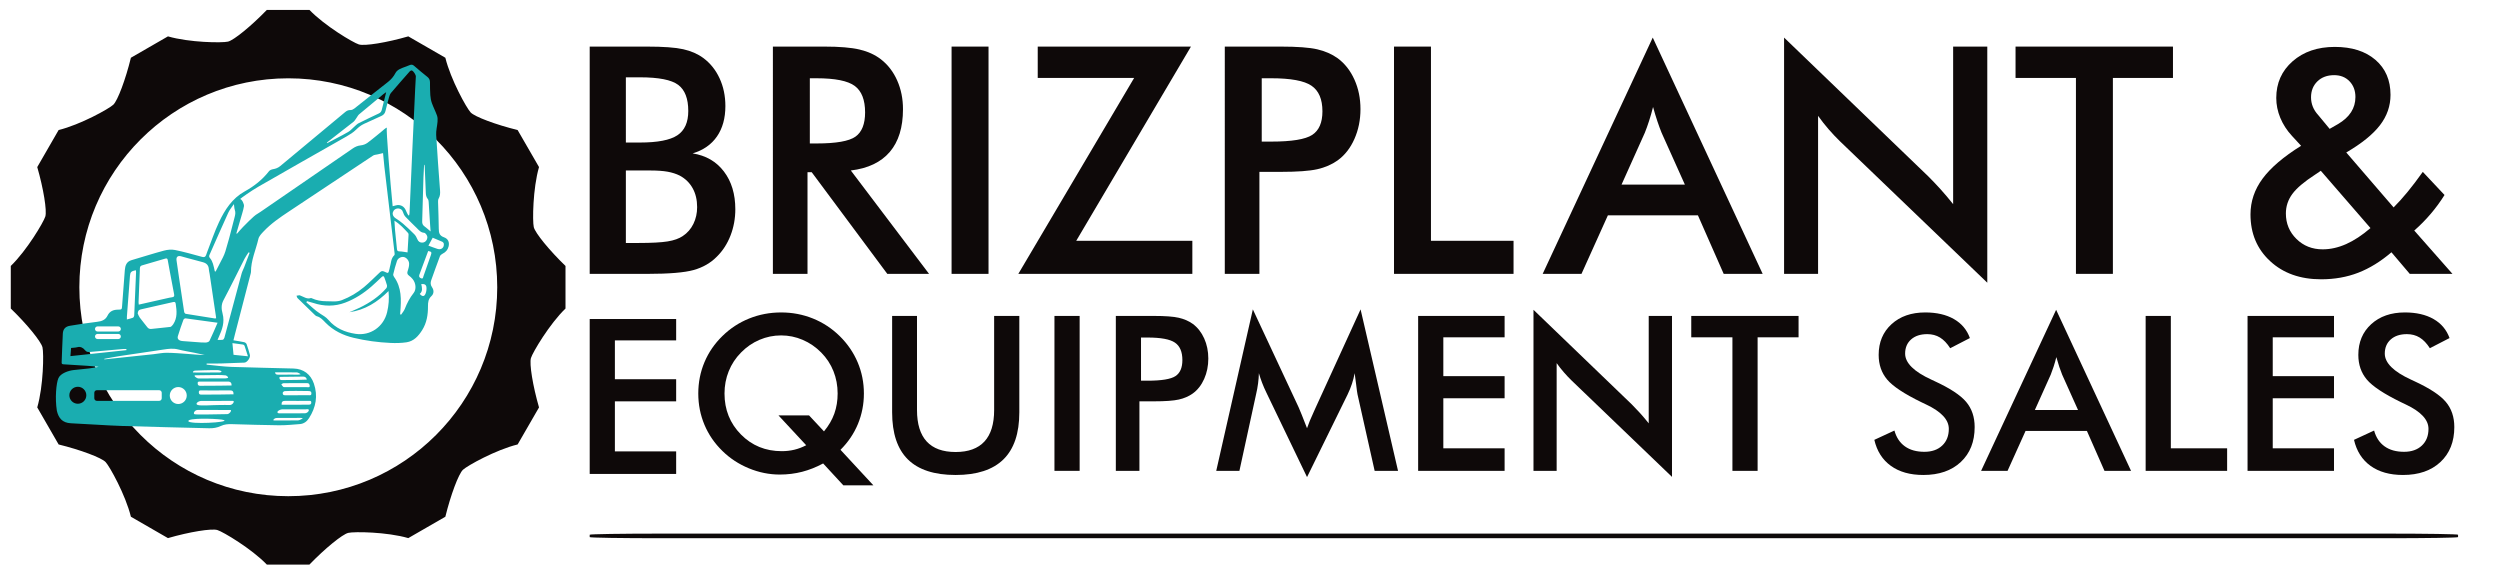
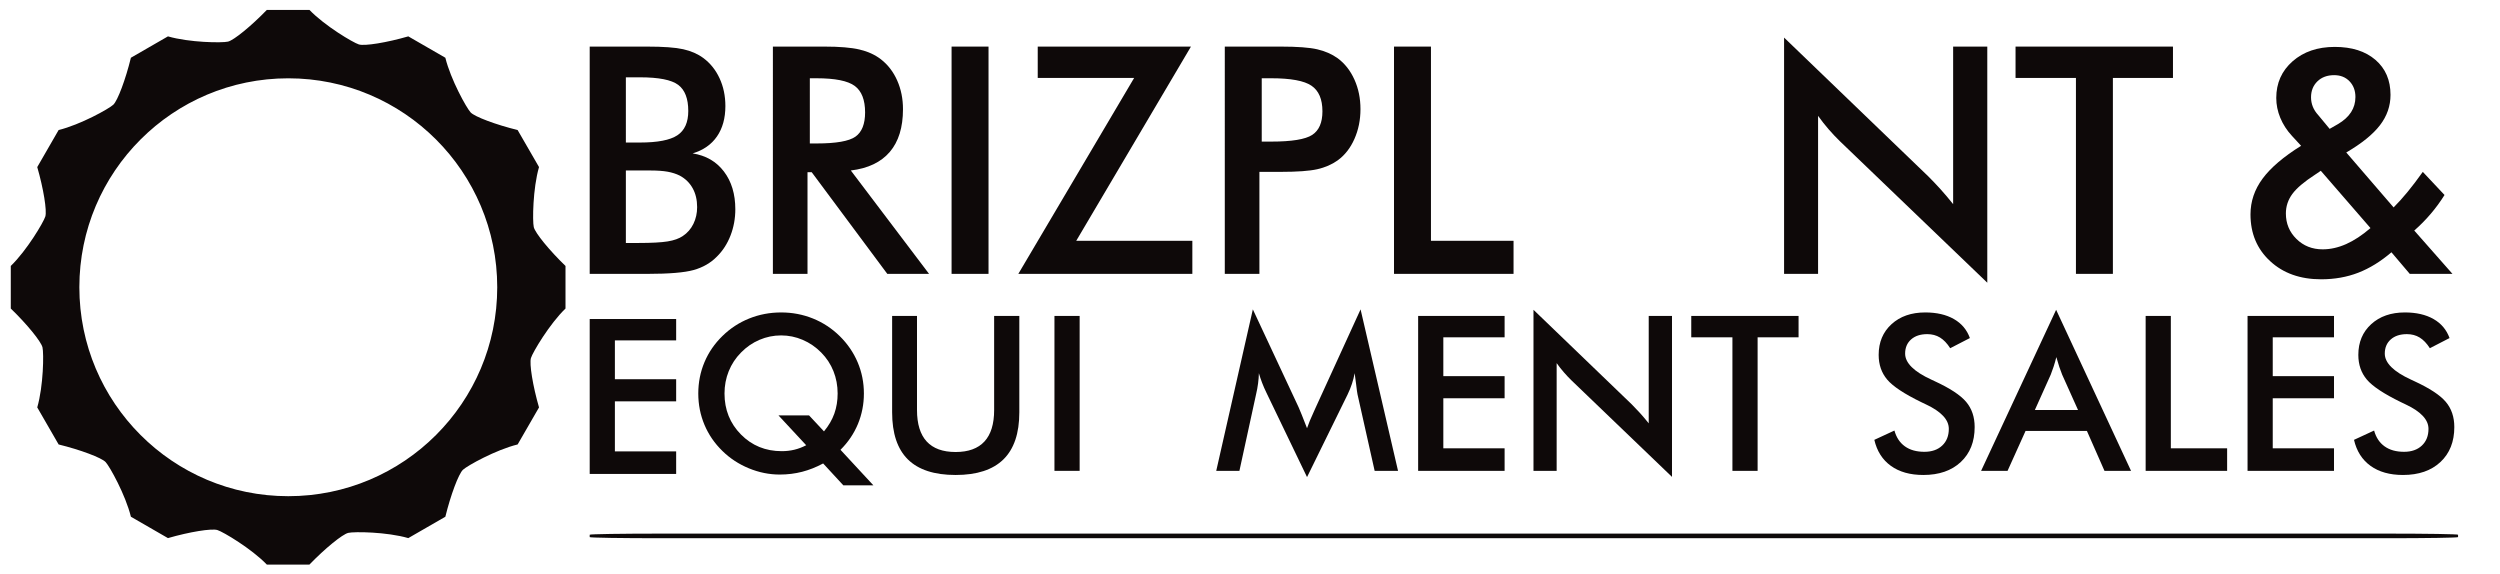
<svg xmlns="http://www.w3.org/2000/svg" version="1.1" id="Layer_1" x="0px" y="0px" viewBox="0 0 4022.99 924.14" style="enable-background:new 0 0 4022.99 924.14;" xml:space="preserve">
  <style type="text/css"> .st0{fill:#0E0909;} .st1{fill:#1AADB0;} </style>
  <g>
    <path class="st0" d="M858.95,365.5c-2.24-9.48-1.57-62.12,8.43-96.66l-17.19-29.76l-17.23-29.83 c-34.99-8.58-69.02-21.34-75.62-28.35c-6.57-7-32.13-52.97-40.68-87.97L686.82,75.7l-29.79-17.18 C622.5,68.54,586.7,74.38,577.47,71.5c-9.23-2.87-54.66-29.78-79.53-55.56h-34.26h-34.29c-24.89,25.78-53,48.74-62.47,51.02 c-9.49,2.26-62.11,1.59-96.65-8.43L240.48,75.7l-29.83,17.22c-8.56,35.01-21.31,69.03-28.34,75.6 c-7.02,6.58-52.95,32.14-87.97,40.72l-17.21,29.83l-17.18,29.8c9.99,34.52,15.83,70.33,12.98,79.54 c-2.89,9.24-29.79,54.67-55.58,79.56v34.26v34.25c25.78,24.89,48.76,53,51.02,62.48c2.27,9.48,1.57,62.1-8.43,96.63l17.18,29.79 l17.21,29.83c35.02,8.58,69.05,21.34,75.63,28.36c6.58,7,32.12,52.95,40.68,87.96l29.83,17.2l29.79,17.18 c34.54-10.02,70.34-15.85,79.59-12.97c9.22,2.87,54.63,29.79,79.53,55.56h34.29h34.26c24.88-25.78,53.01-48.75,62.47-51.01 c9.49-2.26,62.1-1.61,96.63,8.41l29.79-17.18l29.83-17.2c8.56-35.01,21.33-69.04,28.36-75.61c7.02-6.58,52.97-32.14,87.96-40.72 l17.23-29.83l17.18-29.76c-9.99-34.54-15.83-70.36-12.97-79.57c2.89-9.24,29.78-54.68,55.58-79.57v-34.25v-34.26 C884.19,403.09,861.23,374.98,858.95,365.5 M463.92,798.46c-185.69,0-336.23-150.53-336.23-336.23 c0-185.69,150.53-336.23,336.23-336.23c185.69,0,336.23,150.53,336.23,336.23C800.15,647.93,649.62,798.46,463.92,798.46" />
-     <path class="st1" d="M91.5,660.98c2.66,11.33,8.37,19.52,22.83,20.16c27.31,1.21,54.58,3.4,81.9,4.32 c46.76,1.57,93.55,2.44,140.32,3.69c6.61,0.18,12.91-0.82,18.87-3.69c5.64-2.72,11.61-3.1,17.73-2.93 c25.22,0.68,50.43,1.59,75.66,1.82c11.23,0.1,22.49-1.05,33.72-1.91c6.49-0.5,11.31-4.19,14.74-9.53 c11.12-17.32,14.61-35.83,7.82-55.64c-5.16-15.05-16.76-23.77-32.67-24.24c-33.38-0.99-66.77-1.42-100.14-2.63 c-13.3-0.48-26.54-2.39-39.81-3.65c0.02-0.6,0.04-1.2,0.06-1.8c7.58,0,15.16,0.16,22.74-0.04c12.68-0.33,25.35-0.87,38.03-1.38 c4.38-0.18,9.99-7.94,8.81-12.49c-1.52-5.85-3.27-11.66-5.32-17.34c-0.49-1.35-2.43-2.73-3.93-3.06 c-5.47-1.21-11.04-1.97-17.21-3.01c0.8-3.23,1.53-6.29,2.32-9.34c8.51-32.82,17.02-65.65,25.52-98.47 c0.18-0.68,0.38-1.38,0.37-2.08c-0.15-18.69,7.87-35.58,11.96-53.33c1.01-4.4,4.98-8.41,8.29-11.94 c12.07-12.81,26.51-22.66,41.1-32.33c45.08-29.9,90.06-59.95,135.17-89.81c1.89-1.25,4.61-1.28,6.95-1.84 c2.95-0.71,5.91-1.38,9.05-2.11c0.65,6.8,1.25,14.33,2.12,21.82c3.2,27.56,6.5,55.12,9.76,82.67c2.25,19.02,4.52,38.04,6.73,57.06 c0.11,0.91,0.06,2.24-0.49,2.76c-5.77,5.43-5.12,13.16-7.31,19.86c-0.13,0.4-0.12,0.84-0.22,1.25c-2.25,9.68-2.04,7.97-9.28,4.98 c-3.28-1.35-5.02,0.19-7.01,2.05c-8.33,7.8-16.32,16.02-25.08,23.3c-10.64,8.85-22.49,15.92-35.54,20.88 c-8.24,3.13-16.59,1.76-25.02,1.76c-8.32,0-16-1.45-23.45-4.84c-0.38-0.17-0.87-0.46-1.19-0.35c-6.53,2.26-11.55-1.94-17.08-3.94 c-0.53-0.19-1.09-0.54-1.6-0.49c-1.54,0.15-3.06,0.45-4.58,0.7c0.57,1.34,0.8,3.03,1.76,3.98c9.12,9.02,18.35,17.93,27.58,26.83 c0.9,0.87,1.94,1.89,3.08,2.17c6.27,1.55,10.09,6.19,14.35,10.51c12.52,12.69,27.97,20.2,45.14,24.3 c19.5,4.66,39.33,7.29,59.33,8.22c8.55,0.4,17.26,0.22,25.7-1.01c11.76-1.72,19.21-10.06,25.23-19.58 c7.41-11.73,9.48-24.92,9.36-38.46c-0.05-6.29,0.54-11.67,5.61-16.37c4.04-3.74,4.18-9.48,1.03-14c-2.65-3.8-2.88-7.47-1.41-11.54 c4.61-12.84,9.14-25.71,13.97-38.46c0.65-1.72,2.6-3.33,4.35-4.18c5.04-2.46,8.26-6.16,9.63-11.59c1.61-6.36-0.46-12.38-7.29-14.76 c-7.39-2.57-8.49-7.16-8.51-13.86c-0.06-14.38-0.79-28.75-1.15-43.12c-0.04-1.78,0.03-3.86,0.89-5.3 c2.46-4.14,2.64-8.49,2.31-13.06c-2.16-29.8-4.52-59.59-6.23-89.41c-0.4-7.02,1.64-14.16,2.18-21.27c0.25-3.23,0.27-6.77-0.79-9.75 c-2.43-6.89-5.87-13.42-8.32-20.3c-1.44-4.03-2.2-8.43-2.51-12.71c-0.51-6.88-0.46-13.81-0.53-20.71c-0.04-3.59-1.15-6.3-4.18-8.66 c-7.33-5.72-14.38-11.8-21.44-17.85c-2.17-1.86-4.12-2.37-6.88-1.18c-5.29,2.28-10.91,3.86-16.07,6.39 c-2.69,1.32-5.52,3.6-6.85,6.19c-3.1,6.05-7.24,10.79-12.62,14.95c-18.05,13.98-35.79,28.36-53.74,42.45 c-1.66,1.3-4.04,2.45-6.04,2.39c-3.55-0.11-6.09,1.11-8.72,3.31c-34.75,28.97-69.61,57.81-104.36,86.79 c-3.52,2.93-7.33,4.37-11.76,5.1c-2.29,0.38-5.08,1.53-6.43,3.28c-10.65,13.7-23.95,24.11-39.01,32.44 c-20.15,11.14-31.97,29.54-41.36,49.42c-7.37,15.6-12.82,32.1-19.1,48.21c-0.61,1.57-1.09,3.2-1.69,4.78 c-1.12,2.93-2.82,3.92-6.21,3c-14.52-3.96-29.03-8.09-43.75-11.1c-5.68-1.16-12.19-0.53-17.86,0.99 c-17.53,4.69-34.81,10.29-52.24,15.36c-8.17,2.38-10.13,8.81-10.73,15.95c-1.6,19.1-2.98,38.21-4.37,57.33 c-0.43,5.95-0.33,6.32-6.29,6.35c-7.66,0.03-13.61,2.3-17.14,9.58c-3.35,6.9-9.26,9.16-16.71,9.99 c-14.68,1.62-29.3,3.98-43.88,6.39c-7.25,1.2-10.99,5.3-11.39,12.6c-0.85,15.48-1.22,30.98-1.88,46.48 c-0.1,2.38,1.08,2.8,3.05,2.92c12.94,0.77,25.88,1.56,38.81,2.44c5.87,0.4,11.72,1.01,17.58,1.53c0,0.43-13.76,2.52-15.23,2.66 c-7.29,0.84-12.72,1.39-24.48,2.58c-8.55,0.87-21.55,5.23-24.96,13.16C90.51,616.49,88.28,640.71,91.5,660.98 M622.9,502.57 c-5.64,23.35-27.02,38.19-50.74,34.64c-17.01-2.55-32.2-8.96-43.69-22.46c-3.77-4.43-8.75-7.16-13.63-10.28 c-7.91-5.06-14.67-11.91-21.92-18c0.38-0.62,0.76-1.23,1.13-1.85c3.33,0.94,6.7,1.74,9.98,2.84c17.19,5.73,34.56,5.91,51.37-0.45 c15.6-5.9,29.66-14.93,42.3-25.94c5.63-4.9,11.01-10.09,16.43-15.23c2.16-2.04,3.53-1.97,4.51,1.01c1.32,4.01,2.98,7.92,4.02,11.99 c0.38,1.5-0.03,3.82-1.02,4.95c-11.94,13.71-26.79,23.53-43,31.42c-5.38,2.62-10.96,4.81-16.45,7.19 c25.06-3.42,45.19-16.23,63.03-34.02C626.46,480.67,625.54,491.66,622.9,502.57 M194.48,529.37c0,2.27-1.86,4.13-4.13,4.13H157 c-2.27,0-4.13-1.86-4.13-4.13c0-2.27,1.86-4.13,4.13-4.13h33.35C192.62,525.24,194.48,527.1,194.48,529.37 M194.48,541.46 c0,2.27-1.86,4.13-4.13,4.13H157c-2.27,0-4.13-1.86-4.13-4.13c0-2.27,1.86-4.13,4.13-4.13h33.35 C192.62,537.34,194.48,539.19,194.48,541.46 M203.49,563.46c-29.86,3.18-59.73,6.37-90.16,9.61c0.4-5.04,0.72-9.03,1.05-13.12 c3.6-0.42,6.91-0.41,9.99-1.25c5.4-1.48,9.64,1.27,12.3,4.68c2.71,3.46,5.33,3.23,8.67,2.93c17.4-1.57,34.79-3.13,52.19-4.64 c1.92-0.17,3.86-0.02,5.8-0.02C203.37,562.25,203.43,562.86,203.49,563.46 M218.95,437.98c-0.95,23.24-1.89,46.47-2.97,69.7 c-0.06,1.27-1.01,3.18-2.03,3.59c-3.03,1.23-6.31,1.86-9.78,2.8c0-1.93-0.08-3.18,0.01-4.41c1.64-21.92,3.31-43.84,4.96-65.76 c0.45-6.04,2-7.61,9.49-9.06C218.76,436.08,218.99,437.03,218.95,437.98 M276.93,478.34c-2.78,0.34-5.53,0.99-8.27,1.61 c-14.92,3.35-29.84,6.74-45.37,10.25c-0.14-1.56-0.37-2.66-0.33-3.74c0.72-18.28,1.54-36.56,2.16-54.84 c0.1-2.81,1.24-3.95,3.74-4.66c12.43-3.54,24.84-7.14,37.21-10.86c2.75-0.82,3.49,0.33,3.89,2.68c0.99,5.82,2.08,11.62,3.17,17.43 c2.32,12.43,4.6,24.88,7.05,37.29C280.79,476.51,280.06,477.95,276.93,478.34 M282.78,488.92c1.72,11.39,2.79,22.66-4.08,32.98 c-0.23,0.34-2.97,3.97-4.38,4.14c-10.2,1.25-20.46,2.08-30.67,3.26c-3.06,0.35-5.02-0.64-6.82-3.02 c-3.9-5.17-8.12-10.11-11.98-15.31c-1.42-1.92-2.18-4.32-3.24-6.5c0.43-3.44,0.95-5.71,4.69-6.53c17.45-3.82,34.87-7.8,52.27-11.87 C281.39,485.41,282.37,486.21,282.78,488.92 M336.08,433.35c0.13,2.51,0.9,4.98,1.27,7.48c2.25,15.14,4.46,30.28,6.7,45.42 c1.11,7.51,2.25,15.01,3.37,22.51c0.16,1.05,0.25,2.12,0.39,3.3c-0.86,0.2-1.42,0.51-1.91,0.43c-15.7-2.44-31.4-4.86-47.06-7.5 c-1-0.17-2.3-1.9-2.48-3.06c-2.86-18.48-5.57-36.99-8.31-55.5c-1.36-9.18-2.82-18.36-4-27.57c-0.72-5.64,2.23-7.93,7.61-6.37 c3.24,0.95,6.49,1.83,9.75,2.71c8.27,2.24,16.54,4.54,24.84,6.67C332.27,423.44,335.75,426.91,336.08,433.35 M377.53,349.52 c-2.99,11.28-5.79,22.61-8.79,33.88c-1.88,7.04-3.89,14.05-6.05,21.01c-1.03,3.32-2.37,6.57-3.92,9.68 c-3.84,7.71-7.87,15.31-11.83,22.96c-0.44-0.17-0.88-0.35-1.32-0.52c-0.95-4.05-1.61-8.19-2.93-12.11 c-1.05-3.11-2.43-6.34-4.54-8.77c-1.71-1.96-2.02-3.31-1.05-5.49c10.05-22.61,19.92-45.31,30.2-67.82c2.26-4.95,5.96-9.24,9-13.83 c0.44,0.16,0.54,6.57,1.5,9.11C379.37,341.83,378.58,345.54,377.53,349.52 M621.46,148.3c-2.55,10.12-4.95,19.19-7.07,28.33 c-0.67,2.89-2.07,4.67-4.73,5.93c-10.94,5.15-21.89,10.31-32.67,15.79c-2.76,1.4-4.94,3.95-7.34,6.02 c-2.94,2.54-5.52,5.63-8.79,7.62c-6.36,3.88-13.08,7.17-19.66,10.67c-4.89,2.6-9.8,5.14-14.7,7.71c-0.16-0.25-0.31-0.5-0.47-0.75 c0.48-0.45,0.92-0.93,1.43-1.33c13.79-10.72,27.63-21.37,41.32-32.22c1.98-1.57,3.25-4.06,4.8-6.16c1.47-1.99,2.53-4.43,4.36-5.98 c13.02-11,26.2-21.82,39.34-32.68C618.34,150.39,619.51,149.68,621.46,148.3 M692.93,372.46c-3.89-3.26-6.7-5.92-9.82-8.14 c-2.98-2.11-3.85-4.65-3.73-8.23c0.78-23.62,1.32-47.25,2.03-70.88c0.2-6.65,0.68-13.29,1.04-19.94h0.72 c0.11,1.06,0.28,2.11,0.32,3.17c0.6,13.92,1.29,27.83,1.71,41.75c0.12,3.8,0.73,7.13,3.25,10.15c0.96,1.16,1.25,3.1,1.36,4.71 c0.87,12.77,1.62,25.55,2.42,38.33C692.4,365.98,692.63,368.55,692.93,372.46 M704.28,400.62c-5.03-1.58-9.94-3.54-14.89-5.34 c2.29-4.22,4.52-8.33,6.92-12.75c5.05,2.15,15.65,6.56,15.73,6.65c0.7,0.78,1.82,1.49,2.01,2.39 C715.38,397.94,710.45,402.55,704.28,400.62 M675.48,472.96c5.13-4.33,3.66-9.97,2.43-15.79c4.81-0.6,7.83,0.82,8.3,4.79 c0.4,3.41-0.12,7.24-1.36,10.46C682.89,477.54,679.49,477.66,675.48,472.96 M674.84,442.1c1.62-4.2,3.1-8.44,4.67-12.65 c3.18-8.53,6.37-17.05,9.53-25.53c5.42,1.05,5.96,1.98,4.29,6.73c-3.97,11.27-7.9,22.55-11.89,33.82 c-0.59,1.68-0.46,4.48-3.53,3.46C675.22,447.02,673.62,445.28,674.84,442.1 M638.82,419.9c1.59-4.54,6.78-7.03,10.86-6.33 c4.25,0.73,8.38,5.49,8.66,10.28c0.11,1.94-0.12,3.94-0.51,5.85c-0.48,2.34-1.24,4.62-1.97,6.89c-0.93,2.89-0.37,5.07,2.27,6.94 c2.16,1.53,4.13,3.45,5.82,5.49c5.21,6.27,6.44,16.43,1.66,22.46c-6.22,7.84-10.67,16.41-14.25,25.65 c-1.3,3.35-3.92,6.19-5.94,9.26c-0.52-0.23-1.04-0.47-1.56-0.7c0.1-1.22,0.19-2.43,0.29-3.65c1.6-19.69,2.36-39.21-10.04-56.44 c-0.84-1.16-1.61-3.01-1.3-4.26C634.59,434.14,636.36,426.9,638.82,419.9 M634.7,355.15c9.43,5.79,15.56,12.96,21.98,19.8 c0.59,0.63,0.83,1.84,0.78,2.77c-0.49,9.37-1.08,18.73-1.66,28.45c-4.54-0.62-8.76-1.55-13.01-1.65c-3.02-0.07-3.78-1.12-4.03-3.88 c-0.92-10.22-2.12-20.41-3.1-30.62C635.23,365.49,635.07,360.94,634.7,355.15 M632.19,341.76c1.08-3.92,4.39-6.4,8.92-6.33 c3.29,0.42,6.12,1.73,7.34,5.86c0.8,2.72,2.17,5.56,4.09,7.6c5.98,6.36,12.35,12.36,18.55,18.52c3.29,3.27,6.26,6.98,11.5,7.18 c0.73,0.03,1.55,0.69,2.13,1.26c2.64,2.56,3.83,5.62,2.37,9.18c-1.41,3.44-4.18,5.43-7.85,5.4c-3.64-0.03-6.2-1.84-7.66-5.52 c-1.14-2.87-2.76-5.8-4.9-7.97c-5.73-5.82-11.71-11.42-17.87-16.79c-3.76-3.28-7.9-6.18-12.12-8.85 C633.1,349.02,631.15,345.53,632.19,341.76 M381.42,376.03c-0.37-0.12-0.73-0.25-1.1-0.37c3.21-10.95,6.47-21.89,9.62-32.86 c1.03-3.59,2.08-7.21,2.64-10.89c0.57-3.76-3.48-11.49-6.2-11.62c0.93-1.23,17.65-13.06,29.41-19.87 c47.15-27.28,94.68-53.91,141.99-80.92c5.44-3.11,10.91-6.58,15.34-10.93c3.9-3.83,7.87-7.09,12.81-9.32 c9.23-4.17,18.37-8.54,27.64-12.61c3.68-1.62,5.81-4.12,6.74-8c1.8-7.52,3.71-15.01,5.8-22.45c0.67-2.39,1.62-4.95,3.19-6.8 c9.95-11.7,20.09-23.24,30.26-34.75c0.68-0.77,2.28-1.47,3.16-1.21c2.64,0.77,6.59,7.02,6.45,9.68 c-0.34,6.61-0.75,13.22-1.07,19.83c-1.57,33.36-3.15,66.71-4.67,100.07s-2.95,66.72-4.44,100.08c-0.05,1.06-0.33,2.1-0.5,3.16 c-0.46,0.16-0.92,0.33-1.38,0.49c-1.25-2.45-2.73-4.8-3.69-7.36c-2.1-5.57-6.06-8.95-11.83-9.42c-2.9-0.24-5.92,1.09-9.73,1.89 c-3.86-38.35-10.66-123.83-9.41-126.41c-1.35-0.11-7.34,5.35-7.34,5.35s-15.57,13.02-23.73,19.02c-3,2.21-7.04,3.72-10.75,4.09 c-5.02,0.5-9.08,2.31-13.12,5.09c-49.29,33.95-98.64,67.83-147.99,101.7c-2.58,1.77-5.26,3.38-7.89,5.07 C411.36,345.47,393.97,360.97,381.42,376.03 M374.01,552.14c6.18,0.81,11.69,1.46,17.17,2.33c0.89,0.14,2.05,1.13,2.35,1.98 c1.82,5.25,3.44,10.57,5.43,16.87c-8.1-0.83-15.4-1.58-23.17-2.37C375.21,564.78,374.64,558.74,374.01,552.14 M350.07,546.94 c0.81-1.85,1.33-3.11,1.9-4.35c5.46-12.04,9.93-24.04,6.23-37.82c-1.89-7.02-2.56-14.2,1.39-21.63 c11.76-22.09,22.66-44.63,34.02-66.94c1.81-3.55,4.27-6.78,6.42-10.16c0.56,0.26,1.12,0.51,1.69,0.77 c-2.94,7.76-5.84,15.54-8.82,23.29c-1.31,3.4-3.16,6.64-4.11,10.13c-9.31,34.47-18.45,68.98-27.75,103.46 c-0.33,1.24-1.64,2.9-2.72,3.11C355.83,547.26,353.2,546.94,350.07,546.94 M330.95,551.24c-5.05,0.14-10.12-0.4-15.18-0.75 c-7.31-0.5-14.61-1-21.91-1.64c-6.08-0.53-9-3.35-7.6-8.05c2.64-8.88,5.78-17.61,8.94-26.32c0.38-1.04,2.29-2.32,3.32-2.19 c16.72,2.16,33.42,4.53,51.61,7.05c-4.56,10.39-8.52,19.95-13.05,29.23C336.31,550.13,333.07,551.18,330.95,551.24 M356.49,597.8 c0,0.9-1.83,1.53-2.62,1.54c-14.23,0.09-28.47,0.22-42.7,0.08c-1.71-0.02-0.64-2.9,3.26-3.05c3.9-0.15,21.5-0.92,36.13-0.73 C352.54,595.67,356.49,596.9,356.49,597.8 M367.12,607.46c0,0.99-2.94,1.43-4.41,1.44c-14.38,0.11-28.75,0.01-43.13,0.12 c-3.57,0.03-9.06-5.15-5.16-5.09c3.9,0.07,24.53-0.48,35.52-0.45c4.35,0.01,8.75-0.02,13.04,0.57 C364.49,604.25,367.12,606.47,367.12,607.46 M372.71,620.32c-0.42,0.18-34.14,0.49-50.63,0.49c-2.81,0-4.01-1.38-3.99-4.21 c0.02-3.03,2.22-2.48,3.88-2.48c14.94-0.06,29.88,0.02,44.81-0.08C371.19,614.02,372.76,616.25,372.71,620.32 M410.5,608.74 c-1.37-1.25-3-2.22-4.87-2.91C407.5,606.52,409.13,607.49,410.5,608.74 M409.06,647.43c0.16,0.13,0.23,0.17,0.35,0.26 C409.28,647.6,409.21,647.55,409.06,647.43 M416.05,622.3c-0.2-0.94-0.39-1.89-0.51-2.84c-0.3-2.32-0.87-4.37-1.72-6.16 c0.85,1.79,1.42,3.85,1.72,6.16C415.67,620.41,415.85,621.36,416.05,622.3 M418.34,617.57c-0.16,0.47-0.25,1.03-0.27,1.69 c-0.05,1.92-0.19,3.84-0.29,5.75c0.1-1.92,0.24-3.83,0.29-5.75C418.08,618.6,418.17,618.04,418.34,617.57 M422.05,615.68 L422.05,615.68c-1.36-0.09-2.34,0.15-2.99,0.74C419.71,615.83,420.69,615.59,422.05,615.68 M441.86,616.63 c1.09,0.05,1.88,0.31,2.51,0.73C443.75,616.94,442.95,616.68,441.86,616.63c-3.16-0.15-6.33-0.28-9.49-0.42 C435.54,616.36,438.7,616.49,441.86,616.63 M483.71,602.37c-1.32,0.2-2.64,0.53-3.96,0.56c-3.09,0.05-6.18-0.08-9.27-0.08 c-7.3,0.01-14.61,0.17-21.91,0.04c-2.37-0.04-5.43,0.37-5.96-3.74c11.84,0,23.34-0.1,34.83,0.09 C479.61,599.26,483.78,601.92,483.71,602.37 M493.74,610.88c-0.73,0.28-27.56,0.78-40.47,0.74c-2.81-0.01-3.81-1.83-3.63-4.62 c0.59-0.21,1.09-0.54,1.59-0.55c12.21-0.19,24.41-0.45,36.61-0.44C490.69,606.03,493.21,607.34,493.74,610.88 M498.38,620.78 c0.28,3.08-2.33,2.24-3.91,2.25c-11.67,0.04-23.34-0.03-35.01-0.09c-1.26-0.01-2.84,0.21-3.7-0.44c-1.29-0.98-2.08-2.64-3.08-4.01 c1.17-0.65,2.33-1.82,3.52-1.86c6.18-0.19,12.37-0.09,18.56-0.09v-0.03c6.47,0,12.94,0.03,19.41-0.02 C497.13,616.47,498.17,618.43,498.38,620.78 M501.09,633.01c0.06,3.78-2.62,2.95-4.7,2.97c-6.05,0.07-12.1,0.03-18.16,0.03 c-6.61,0-13.23-0.09-19.84,0.04c-3.13,0.06-3.62-2.09-3.36-4.13c0.13-1,2.03-2.47,3.19-2.53c6.18-0.34,12.38-0.36,18.57-0.37 c6.47,0,12.94,0.12,19.42,0.23C498.72,629.29,501.03,629.51,501.09,633.01 M496.54,651.21c-11.53,0.02-23.06,0.07-34.6,0.1 c-2.91,0.01-5.83,0-8.77,0c-0.31-4.55,1.37-6.33,5.82-6.26c12.51,0.2,25.03,0.01,37.55,0.06c1.78,0.01,4.21-0.75,4.37,2.44 C501.07,650.77,499.03,651.2,496.54,651.21 M490.22,665.07c-12.1,0.01-24.2,0.04-36.3,0.06c-1.77,0-2.58-0.12-5.39,0 c-5.92-1.77,1.65-6.46,5.76-6.43c12.52,0.11,25.04,0.04,37.57,0.04c1.51,0,1.88-0.72,4.56,0 C498.4,660.37,495.01,665.06,490.22,665.07 M439.61,676.21c1.71-3.5,4.53-3.62,7.32-3.64c12.1-0.07,24.21-0.09,36.32-0.1 c1.33,0,2.65,0.18,3.98,0.27c0.11,0.53-4.82,3.67-7.42,3.72c-12.81,0.24-25.62,0.14-38.43,0.14 C440.9,676.59,440.43,676.39,439.61,676.21 M415.84,656.45c0.7,0.04,1.51,0.05,2.44,0.06C417.35,656.5,416.54,656.48,415.84,656.45 M412.22,655.49c0.6,0.5,1.43,0.75,2.64,0.88C413.65,656.25,412.82,656,412.22,655.49 M411.2,653.87c0.17,0.48,0.37,0.87,0.62,1.19 C411.57,654.75,411.37,654.35,411.2,653.87 M398.65,642.76c1.3,1.03,2.4,2.39,3.32,4.13c0.87,1.67,2.34,3.02,3.93,5 c-1.59-1.98-3.06-3.33-3.93-5C401.05,645.15,399.95,643.79,398.65,642.76 M390.64,640.26c1.27,0.01,2.45,0.14,3.56,0.4 c1.11,0.26,2.14,0.65,3.09,1.19c-0.95-0.54-1.98-0.93-3.09-1.19C393.1,640.39,391.91,640.26,390.64,640.26 M389.66,640.26 c0.01,0,0.01,0,0.02,0C389.67,640.26,389.66,640.26,389.66,640.26 M384.12,637.08c-0.91-6.74-1.17-13.61-2.65-20.43 C382.95,623.47,383.21,630.34,384.12,637.08c0.07,0.53,0.48,1.08,1.02,1.57C384.6,638.16,384.19,637.61,384.12,637.08 M376.45,603.41c2.52,0,4.27-0.1,5.99,0.02c5.62,0.37,11.22,0.92,16.84,1.2c-5.62-0.27-11.23-0.83-16.84-1.2 C380.71,603.31,378.97,603.41,376.45,603.41L376.45,603.41z M375.81,634.52c-1.3,0.18-35.22,0.48-51.1,0.52 c-2.61,0.01-4.79-0.26-4.79-3.73c0.01-3.63,2.56-3.05,4.72-3.05c15.04-0.01,30.09,0.17,45.13-0.07 C374.18,628.13,375.95,629.72,375.81,634.52 M369.9,651.72c-5.47-0.17-10.96,0.02-16.43,0.02c-11.63,0.01-29.89,1.6-35.14,0 c-5.24-1.6,0.48-6.58,5.89-6.59c14.9-0.03,29.79-0.02,44.69-0.03c2.05,0,2.76,0,6.03,0C378.21,645.13,374.48,651.86,369.9,651.72 M365.75,666.41c-17.43,0.15-50.33,1.26-52.85,0.07c-2.52-1.19,0.5-6.83,5.32-6.79c14.5,0.12,29.01,0.04,43.51,0.04 c2.9,0,5.46,0.03,8.87,0S369.37,666.38,365.75,666.41 M303.11,677.69c-1.07-5.21,40.09-4.27,53.33-2.53 c1.89,0.25,4.03,0.93,4.03,0.93C369.35,679.81,304.25,683.27,303.11,677.69 M273.2,636.49c0-7.54,6.12-13.66,13.66-13.66 c7.54,0,13.66,6.11,13.66,13.66c0,7.54-6.12,13.66-13.66,13.66C279.32,650.14,273.2,644.03,273.2,636.49 M268.31,567.69 c-7.12-0.05-14.25,1.55-21.39,2.31c-26.3,2.8-52.61,5.56-78.92,8.33c-0.08-0.3-0.15-0.6-0.23-0.9c8.84-1.59,17.64-3.37,26.52-4.72 c22.94-3.5,45.92-6.76,68.87-10.23c7.81-1.18,15.47-2.21,23.4-0.17c8.56,2.2,17.35,3.52,26.03,5.29c5.6,1.15,11.17,2.43,16.76,3.65 c-8.8-0.02-17.45-0.98-26.13-1.61C291.6,568.8,279.96,567.78,268.31,567.69 M151.75,632.04c0-2.27,1.86-4.13,4.13-4.13h100.25 c2.27,0,4.13,1.86,4.13,4.13v8.88c0,2.27-1.86,4.13-4.13,4.13H155.88c-2.27,0-4.13-1.86-4.13-4.13V632.04z M111.59,636.06 c0-7.54,6.11-13.66,13.66-13.66c7.54,0,13.66,6.12,13.66,13.66c0,7.54-6.11,13.66-13.66,13.66 C117.7,649.72,111.59,643.6,111.59,636.06" />
    <g>
      <path class="st0" d="M948.94,440.7V74.97h92.18c26.31,0,45.76,1.42,58.33,4.25c12.57,2.83,23.27,7.49,32.1,13.99 c11.33,8.33,20.11,19.24,26.36,32.73c6.24,13.49,9.37,28.4,9.37,44.72c0,19.49-4.5,35.77-13.49,48.84 c-8.99,13.07-22.07,22.19-39.22,27.35c21.32,3.33,38.1,13.03,50.34,29.1c12.24,16.07,18.36,36.35,18.36,60.83 c0,14.82-2.58,28.9-7.74,42.22c-5.16,13.32-12.49,24.65-21.98,33.98c-9.99,10.16-22.4,17.32-37.22,21.49 c-14.82,4.16-39.72,6.24-74.7,6.24H948.94z M1007.15,229.36h22.73c28.31,0,48.34-3.87,60.08-11.62 c11.74-7.74,17.61-20.78,17.61-39.1c0-19.99-5.41-34.02-16.24-42.1c-10.83-8.08-31.31-12.12-61.46-12.12h-22.73V229.36z M1007.15,390.99h20.49c20.82,0,36.39-0.83,46.71-2.5c10.32-1.67,18.49-4.58,24.48-8.74c7.33-4.83,12.99-11.32,16.99-19.48 c4-8.16,6-17.16,6-26.98c0-11.66-2.42-21.82-7.25-30.48c-4.83-8.66-11.74-15.4-20.74-20.23c-5.66-2.83-12.11-4.91-19.36-6.25 c-7.25-1.33-16.86-2-28.85-2h-17.99h-20.49V390.99z" />
      <path class="st0" d="M1299.44,277.07V440.7h-55.71V74.97h82.94c24.31,0,43.18,1.58,56.58,4.75c13.41,3.17,24.86,8.41,34.35,15.74 c11.33,8.83,20.07,20.24,26.23,34.23c6.16,13.99,9.24,29.31,9.24,45.97c0,29.31-7.08,52.25-21.24,68.82 c-14.16,16.57-35.06,26.52-62.7,29.85l125.91,166.38h-67.2l-121.66-163.63H1299.44z M1303.18,230.86h10.74 c31.48,0,52.38-3.66,62.7-10.99c10.33-7.33,15.49-20.32,15.49-38.97c0-20.15-5.54-34.35-16.61-42.59 c-11.07-8.24-31.6-12.37-61.58-12.37h-10.74V230.86z" />
      <rect x="1531.27" y="74.97" class="st0" width="59.46" height="365.73" />
      <polygon class="st0" points="1638.69,440.7 1825.05,125.43 1669.91,125.43 1669.91,74.97 1916.47,74.97 1731.87,387.49 1918.72,387.49 1918.72,440.7 " />
      <path class="st0" d="M2026.64,276.57V440.7h-55.71V74.97h89.93c26.65,0,46.24,1.46,58.85,4.37c12.55,2.91,23.51,7.7,32.84,14.36 c11.49,8.49,20.48,19.94,26.98,34.35c6.5,14.41,9.74,30.27,9.74,47.59c0,17.32-3.25,33.31-9.74,47.96 c-6.5,14.66-15.49,26.15-26.98,34.48c-9.33,6.66-20.29,11.41-32.84,14.24c-12.6,2.83-32.2,4.25-58.85,4.25h-11.74H2026.64z M2030.38,227.86h15.24c32.98,0,54.96-3.58,65.95-10.74c10.99-7.16,16.49-19.82,16.49-37.97c0-19.49-5.86-33.23-17.63-41.22 c-11.71-7.99-33.34-11.99-64.81-11.99h-15.24V227.86z" />
      <polygon class="st0" points="2243.23,440.7 2243.23,74.97 2302.69,74.97 2302.69,387.49 2435.59,387.49 2435.59,440.7 " />
-       <path class="st0" d="M2773.76,440.7l-41.47-94.18h-144.89l-42.47,94.18h-62.45l177.12-380.22l176.87,380.22H2773.76z M2609.38,297.06h101.92l-37.47-83.44c-2.17-5.33-4.41-11.45-6.74-18.36c-2.33-6.91-4.66-14.62-7-23.11 c-2,7.99-4.11,15.44-6.38,22.36c-2.22,6.91-4.52,13.28-6.86,19.11L2609.38,297.06z" />
      <path class="st0" d="M2870.93,440.7V60.48l232.33,223.59c6.33,6.33,12.74,13.08,19.24,20.23c6.5,7.16,13.32,15.24,20.48,24.23 V74.97h54.96v379.97l-237.07-227.58c-6.33-6.16-12.46-12.66-18.38-19.48c-5.91-6.83-11.52-13.99-16.85-21.49V440.7H2870.93z" />
      <polygon class="st0" points="3400.05,125.43 3400.05,440.7 3340.59,440.7 3340.59,125.43 3243.41,125.43 3243.41,74.97 3496.73,74.97 3496.73,125.43 " />
      <path class="st0" d="M3877.78,440.7l-29.48-34.73c-17.32,14.82-35.11,25.77-53.32,32.85c-18.27,7.08-38.19,10.62-59.84,10.62 c-33.64,0-61.01-9.74-82.05-29.23c-21.1-19.48-31.61-44.55-31.61-75.19c0-20.82,6.5-40.01,19.48-57.58 c12.99-17.57,33.64-35.18,61.96-52.83l-14.74-15.99c-8.16-8.83-14.4-18.49-18.74-28.98c-4.33-10.49-6.49-21.15-6.49-31.97 c0-23.98,8.77-43.68,26.34-59.08c17.57-15.4,40.19-23.11,67.84-23.11c27.48,0,49.3,6.95,65.45,20.86 c16.15,13.91,24.23,32.68,24.23,56.33c0,17.82-5.66,34.1-16.99,48.84c-11.32,14.74-29.39,29.35-54.21,43.84l76.19,88.43 c7.33-7.33,14.82-15.66,22.48-24.98c7.66-9.33,15.82-20.07,24.48-32.23l34.97,37.22c-6.66,10.66-14.07,20.78-22.23,30.35 c-8.16,9.58-16.99,18.53-26.48,26.85l61.46,69.7H3877.78z M3814.57,367.01l-79.94-92.18l-9.24,6.25 c-17.49,11.32-29.7,21.69-36.61,31.1c-6.91,9.41-10.35,19.86-10.35,31.35c0,16.16,5.66,29.81,16.99,40.97 c11.32,11.16,25.4,16.74,42.22,16.74c12.49,0,25.09-2.83,37.86-8.49C3788.2,387.07,3801.25,378.5,3814.57,367.01 M3748.87,207.37 l13.49-7.74c9.33-5.5,16.32-11.87,20.98-19.11c4.67-7.25,7-15.36,7-24.36c0-10.32-3.17-18.78-9.49-25.36 c-6.33-6.58-14.57-9.87-24.73-9.87c-11.16,0-20.15,3.33-26.98,9.99c-6.83,6.66-10.24,15.24-10.24,25.73 c0,5.16,0.94,10.16,2.86,14.99c1.92,4.83,4.89,9.41,8.88,13.74L3748.87,207.37z" />
      <polygon class="st0" points="948.94,762.65 948.94,513.36 1088.07,513.36 1088.07,547.75 989.47,547.75 989.47,610.25 1088.07,610.25 1088.07,645.84 989.47,645.84 989.47,726.38 1088.07,726.38 1088.07,762.65 " />
      <path class="st0" d="M1352.51,723.81l52.96,57.21h-48.36l-32.52-35.25c-11.12,6.02-22.42,10.5-33.89,13.45 c-11.47,2.95-23.44,4.43-35.93,4.43c-16.92,0-33.49-3.35-49.72-10.05c-16.23-6.7-30.43-16.01-42.57-27.93 c-12.6-12.26-22.22-26.28-28.86-42.06c-6.64-15.78-9.96-32.58-9.96-50.4c0-17.82,3.32-34.62,9.96-50.4 c6.64-15.78,16.26-29.8,28.86-42.06c12.49-12.26,26.82-21.66,43-28.18c16.18-6.53,33.35-9.79,51.51-9.79 c18.05,0,35.14,3.26,51.26,9.79c16.12,6.53,30.42,15.92,42.91,28.18c12.6,12.37,22.25,26.45,28.95,42.23 c6.7,15.78,10.05,32.53,10.05,50.23c0,17.26-3.21,33.63-9.62,49.13C1374.11,697.84,1364.77,711.66,1352.51,723.81 M1301.94,668.47 l24.01,25.71c7.61-9.2,13.17-18.76,16.69-28.69c3.52-9.93,5.28-20.69,5.28-32.27c0-12.71-2.24-24.69-6.73-35.93 c-4.48-11.24-11.04-21.23-19.67-29.97c-8.74-8.86-18.67-15.67-29.8-20.43c-11.12-4.77-22.7-7.15-34.74-7.15 c-12.15,0-23.78,2.38-34.91,7.15c-11.13,4.77-21,11.58-29.63,20.43c-8.63,8.74-15.21,18.73-19.75,29.97 c-4.54,11.24-6.81,23.21-6.81,35.93c0,26.11,8.83,48.1,26.48,65.98c17.65,17.88,39.54,26.82,65.64,26.82 c7.04,0,13.76-0.77,20.18-2.3c6.41-1.53,12.8-3.94,19.16-7.24l-44.62-48.02H1301.94z" />
      <path class="st0" d="M1435.61,508.4h40.02v151.38c0,22.48,5.2,39.36,15.58,50.66c10.39,11.29,25.91,16.94,46.57,16.94 c20.55,0,36.01-5.65,46.4-16.94c10.39-11.3,15.58-28.18,15.58-50.66V508.4h40.53v155.13c0,33.72-8.51,58.95-25.54,75.69 c-17.03,16.74-42.68,25.12-76.97,25.12c-34.28,0-59.88-8.34-76.8-25.03c-16.92-16.69-25.37-41.95-25.37-75.77V508.4z" />
      <rect x="1696.82" y="508.4" class="st0" width="40.53" height="249.29" />
-       <path class="st0" d="M1833.56,645.82V757.7h-37.97V508.4h61.3c18.16,0,31.52,0.99,40.09,2.98c8.57,1.99,16.03,5.25,22.39,9.79 c7.83,5.79,13.96,13.59,18.39,23.41c4.43,9.82,6.64,20.63,6.64,32.44s-2.21,22.7-6.64,32.69c-4.43,9.99-10.56,17.82-18.39,23.5 c-6.36,4.54-13.82,7.78-22.39,9.71c-8.57,1.93-21.92,2.9-40.09,2.9h-8H1833.56z M1836.12,612.62h10.39 c22.48,0,37.45-2.44,44.94-7.32c7.49-4.88,11.24-13.51,11.24-25.88c0-13.28-4-22.65-12.01-28.1c-8-5.45-22.72-8.17-44.17-8.17 h-10.39V612.62z" />
      <path class="st0" d="M2184.5,634.58c-0.45-1.93-1.19-7.27-2.21-16.01c-0.91-7.27-1.7-13.28-2.38-18.05 c-1.02,5.68-2.47,11.35-4.34,17.03c-1.87,5.68-4.23,11.47-7.07,17.37l-65.22,132.82l-65.22-135.54 c-2.73-5.56-5.08-10.95-7.07-16.18c-1.99-5.22-3.72-10.39-5.2-15.5c-0.11,5.22-0.54,10.7-1.28,16.43 c-0.74,5.73-1.84,11.72-3.32,17.96l-26.73,122.78h-37.29l58.92-259.85l73.56,157.34c1.14,2.5,2.87,6.64,5.19,12.43 c2.33,5.79,5.14,12.94,8.43,21.46c2.39-7.15,6.13-16.23,11.24-27.25c1.36-2.95,2.38-5.22,3.07-6.81l71.86-157.17l60.28,259.85 h-37.63L2184.5,634.58z" />
      <polygon class="st0" points="2282.07,757.7 2282.07,508.4 2421.2,508.4 2421.2,542.8 2322.6,542.8 2322.6,605.29 2421.2,605.29 2421.2,640.88 2322.6,640.88 2322.6,721.43 2421.2,721.43 2421.2,757.7 " />
      <path class="st0" d="M2467.68,757.7V498.53l158.36,152.4c4.31,4.32,8.68,8.91,13.11,13.79c4.43,4.88,9.08,10.39,13.96,16.52V508.4 h37.46v259l-161.6-155.13c-4.31-4.2-8.48-8.63-12.52-13.28s-7.86-9.54-11.49-14.65V757.7H2467.68z" />
      <polygon class="st0" points="2828.34,542.8 2828.34,757.7 2787.81,757.7 2787.81,542.8 2721.57,542.8 2721.57,508.4 2894.24,508.4 2894.24,542.8 " />
      <path class="st0" d="M3016.16,707.8l32.35-14.98c3.07,11.12,8.68,19.61,16.86,25.46c8.17,5.85,18.62,8.77,31.33,8.77 c12.03,0,21.6-3.35,28.69-10.05c7.1-6.7,10.64-15.67,10.64-26.91c0-14.64-12.15-27.7-36.44-39.16c-3.41-1.7-6.02-2.95-7.83-3.75 c-27.47-13.39-45.78-25.51-54.91-36.35c-9.14-10.84-13.71-24.1-13.71-39.76c0-20.32,6.89-36.78,20.69-49.38 c13.79-12.6,31.87-18.9,54.24-18.9c18.39,0,33.77,3.55,46.15,10.64c12.38,7.1,20.95,17.28,25.71,30.57l-31.67,16.35 c-5-7.83-10.47-13.57-16.43-17.2c-5.96-3.63-12.8-5.45-20.52-5.45c-10.9,0-19.55,2.84-25.97,8.51 c-6.41,5.68-9.62,13.28-9.62,22.82c0,14.98,14.08,28.95,42.23,41.89c2.16,1.02,3.86,1.81,5.11,2.38 c24.63,11.35,41.55,22.45,50.75,33.29c9.19,10.84,13.79,24.38,13.79,40.61c0,23.61-7.43,42.37-22.31,56.28 c-14.87,13.91-34.97,20.86-60.28,20.86c-21.23,0-38.63-4.88-52.19-14.65C3029.25,739.93,3020.36,725.97,3016.16,707.8" />
      <path class="st0" d="M3386.53,757.7l-28.27-64.2h-98.76l-28.95,64.2h-42.57l120.73-259.17l120.56,259.17H3386.53z M3274.48,659.78 h69.48l-25.54-56.87c-1.47-3.63-3.01-7.81-4.6-12.52c-1.59-4.71-3.18-9.96-4.77-15.75c-1.36,5.45-2.81,10.53-4.34,15.24 c-1.53,4.71-3.09,9.05-4.68,13.03L3274.48,659.78z" />
      <polygon class="st0" points="3452.77,757.7 3452.77,508.4 3493.3,508.4 3493.3,721.43 3583.88,721.43 3583.88,757.7 " />
      <polygon class="st0" points="3616.75,757.7 3616.75,508.4 3755.87,508.4 3755.87,542.8 3657.28,542.8 3657.28,605.29 3755.87,605.29 3755.87,640.88 3657.28,640.88 3657.28,721.43 3755.87,721.43 3755.87,757.7 " />
      <path class="st0" d="M3788.05,707.8l32.35-14.98c3.07,11.12,8.68,19.61,16.86,25.46c8.17,5.85,18.62,8.77,31.33,8.77 c12.03,0,21.6-3.35,28.69-10.05c7.1-6.7,10.64-15.67,10.64-26.91c0-14.64-12.15-27.7-36.44-39.16c-3.41-1.7-6.02-2.95-7.83-3.75 c-27.47-13.39-45.78-25.51-54.92-36.35c-9.14-10.84-13.71-24.1-13.71-39.76c0-20.32,6.89-36.78,20.69-49.38 c13.79-12.6,31.87-18.9,54.23-18.9c18.39,0,33.77,3.55,46.15,10.64c12.37,7.1,20.94,17.28,25.71,30.57l-31.67,16.35 c-5-7.83-10.47-13.57-16.43-17.2c-5.96-3.63-12.8-5.45-20.52-5.45c-10.9,0-19.55,2.84-25.97,8.51 c-6.41,5.68-9.62,13.28-9.62,22.82c0,14.98,14.08,28.95,42.23,41.89c2.16,1.02,3.86,1.81,5.11,2.38 c24.63,11.35,41.55,22.45,50.75,33.29c9.19,10.84,13.79,24.38,13.79,40.61c0,23.61-7.43,42.37-22.31,56.28 c-14.87,13.91-34.97,20.86-60.28,20.86c-21.23,0-38.63-4.88-52.19-14.65C3801.14,739.93,3792.25,725.97,3788.05,707.8" />
      <path class="st0" d="M948.94,860.47c0-0.99,51.48-1.79,114.41-1.79h2777.74c62.92,0,114.4,0.81,114.4,1.79v3.86 c0,0.99-51.48,1.79-114.4,1.79H1063.35c-62.92,0-114.41-0.81-114.41-1.79V860.47z" />
    </g>
  </g>
</svg>